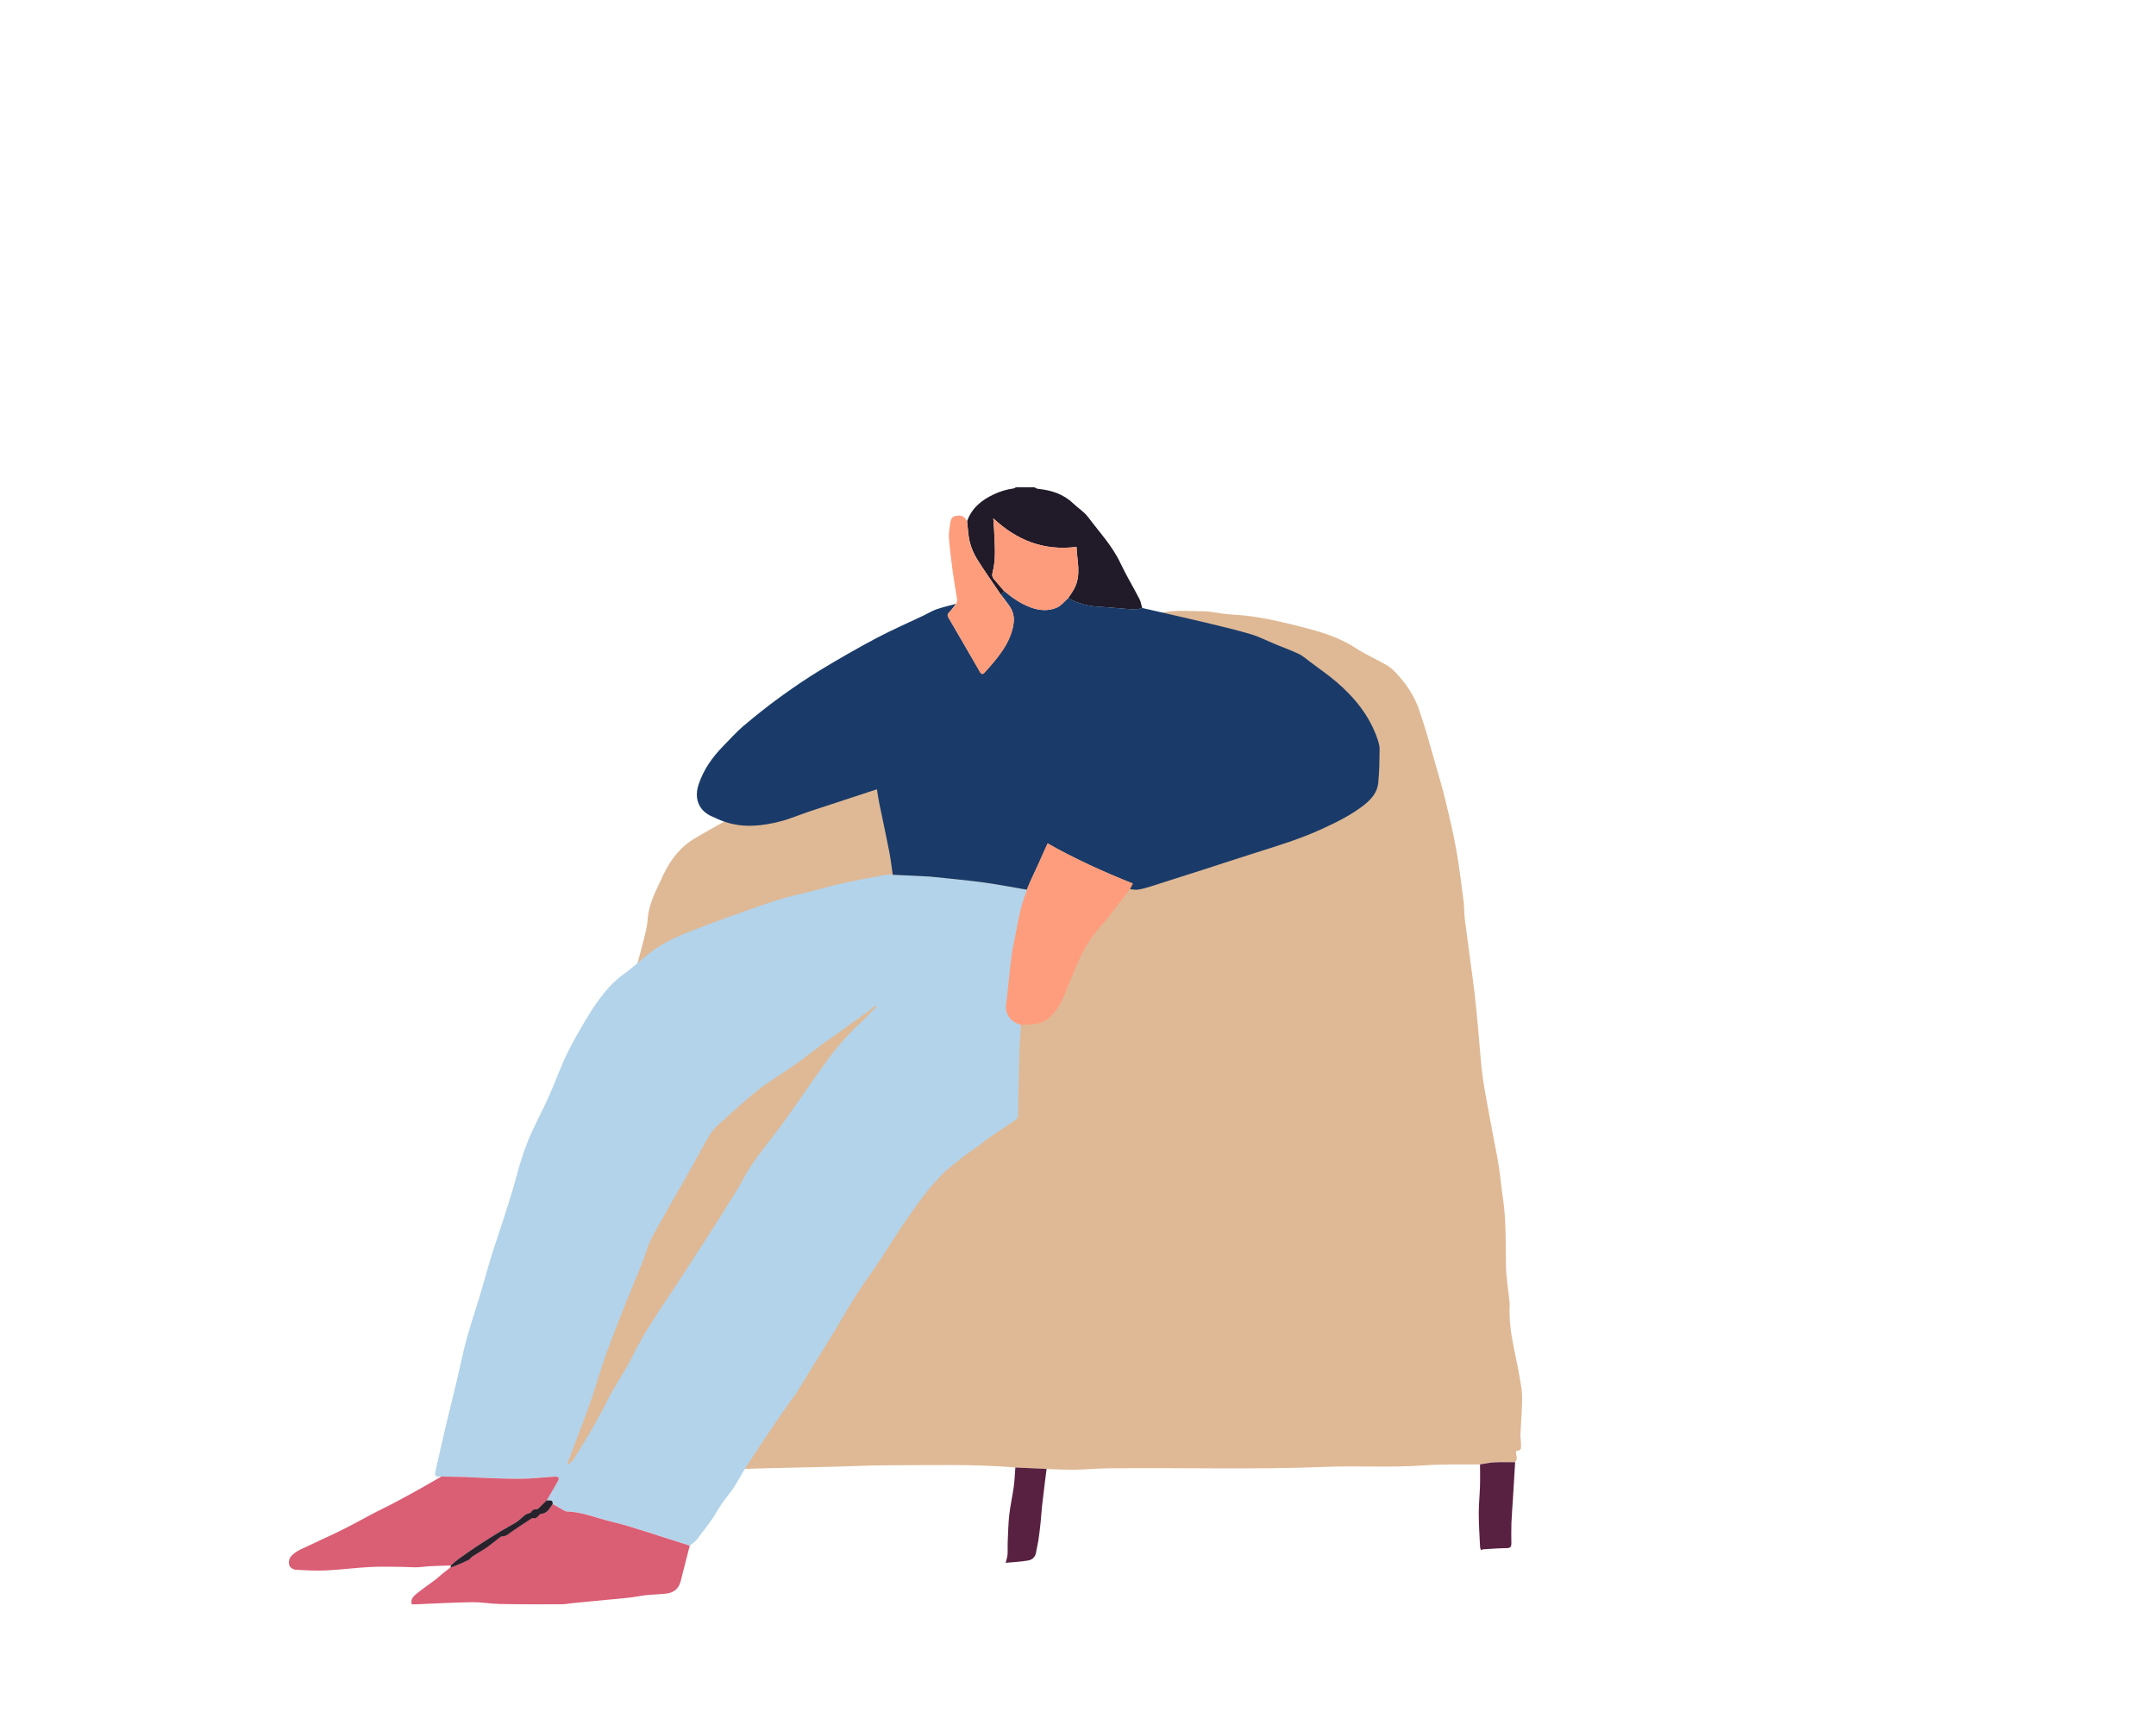
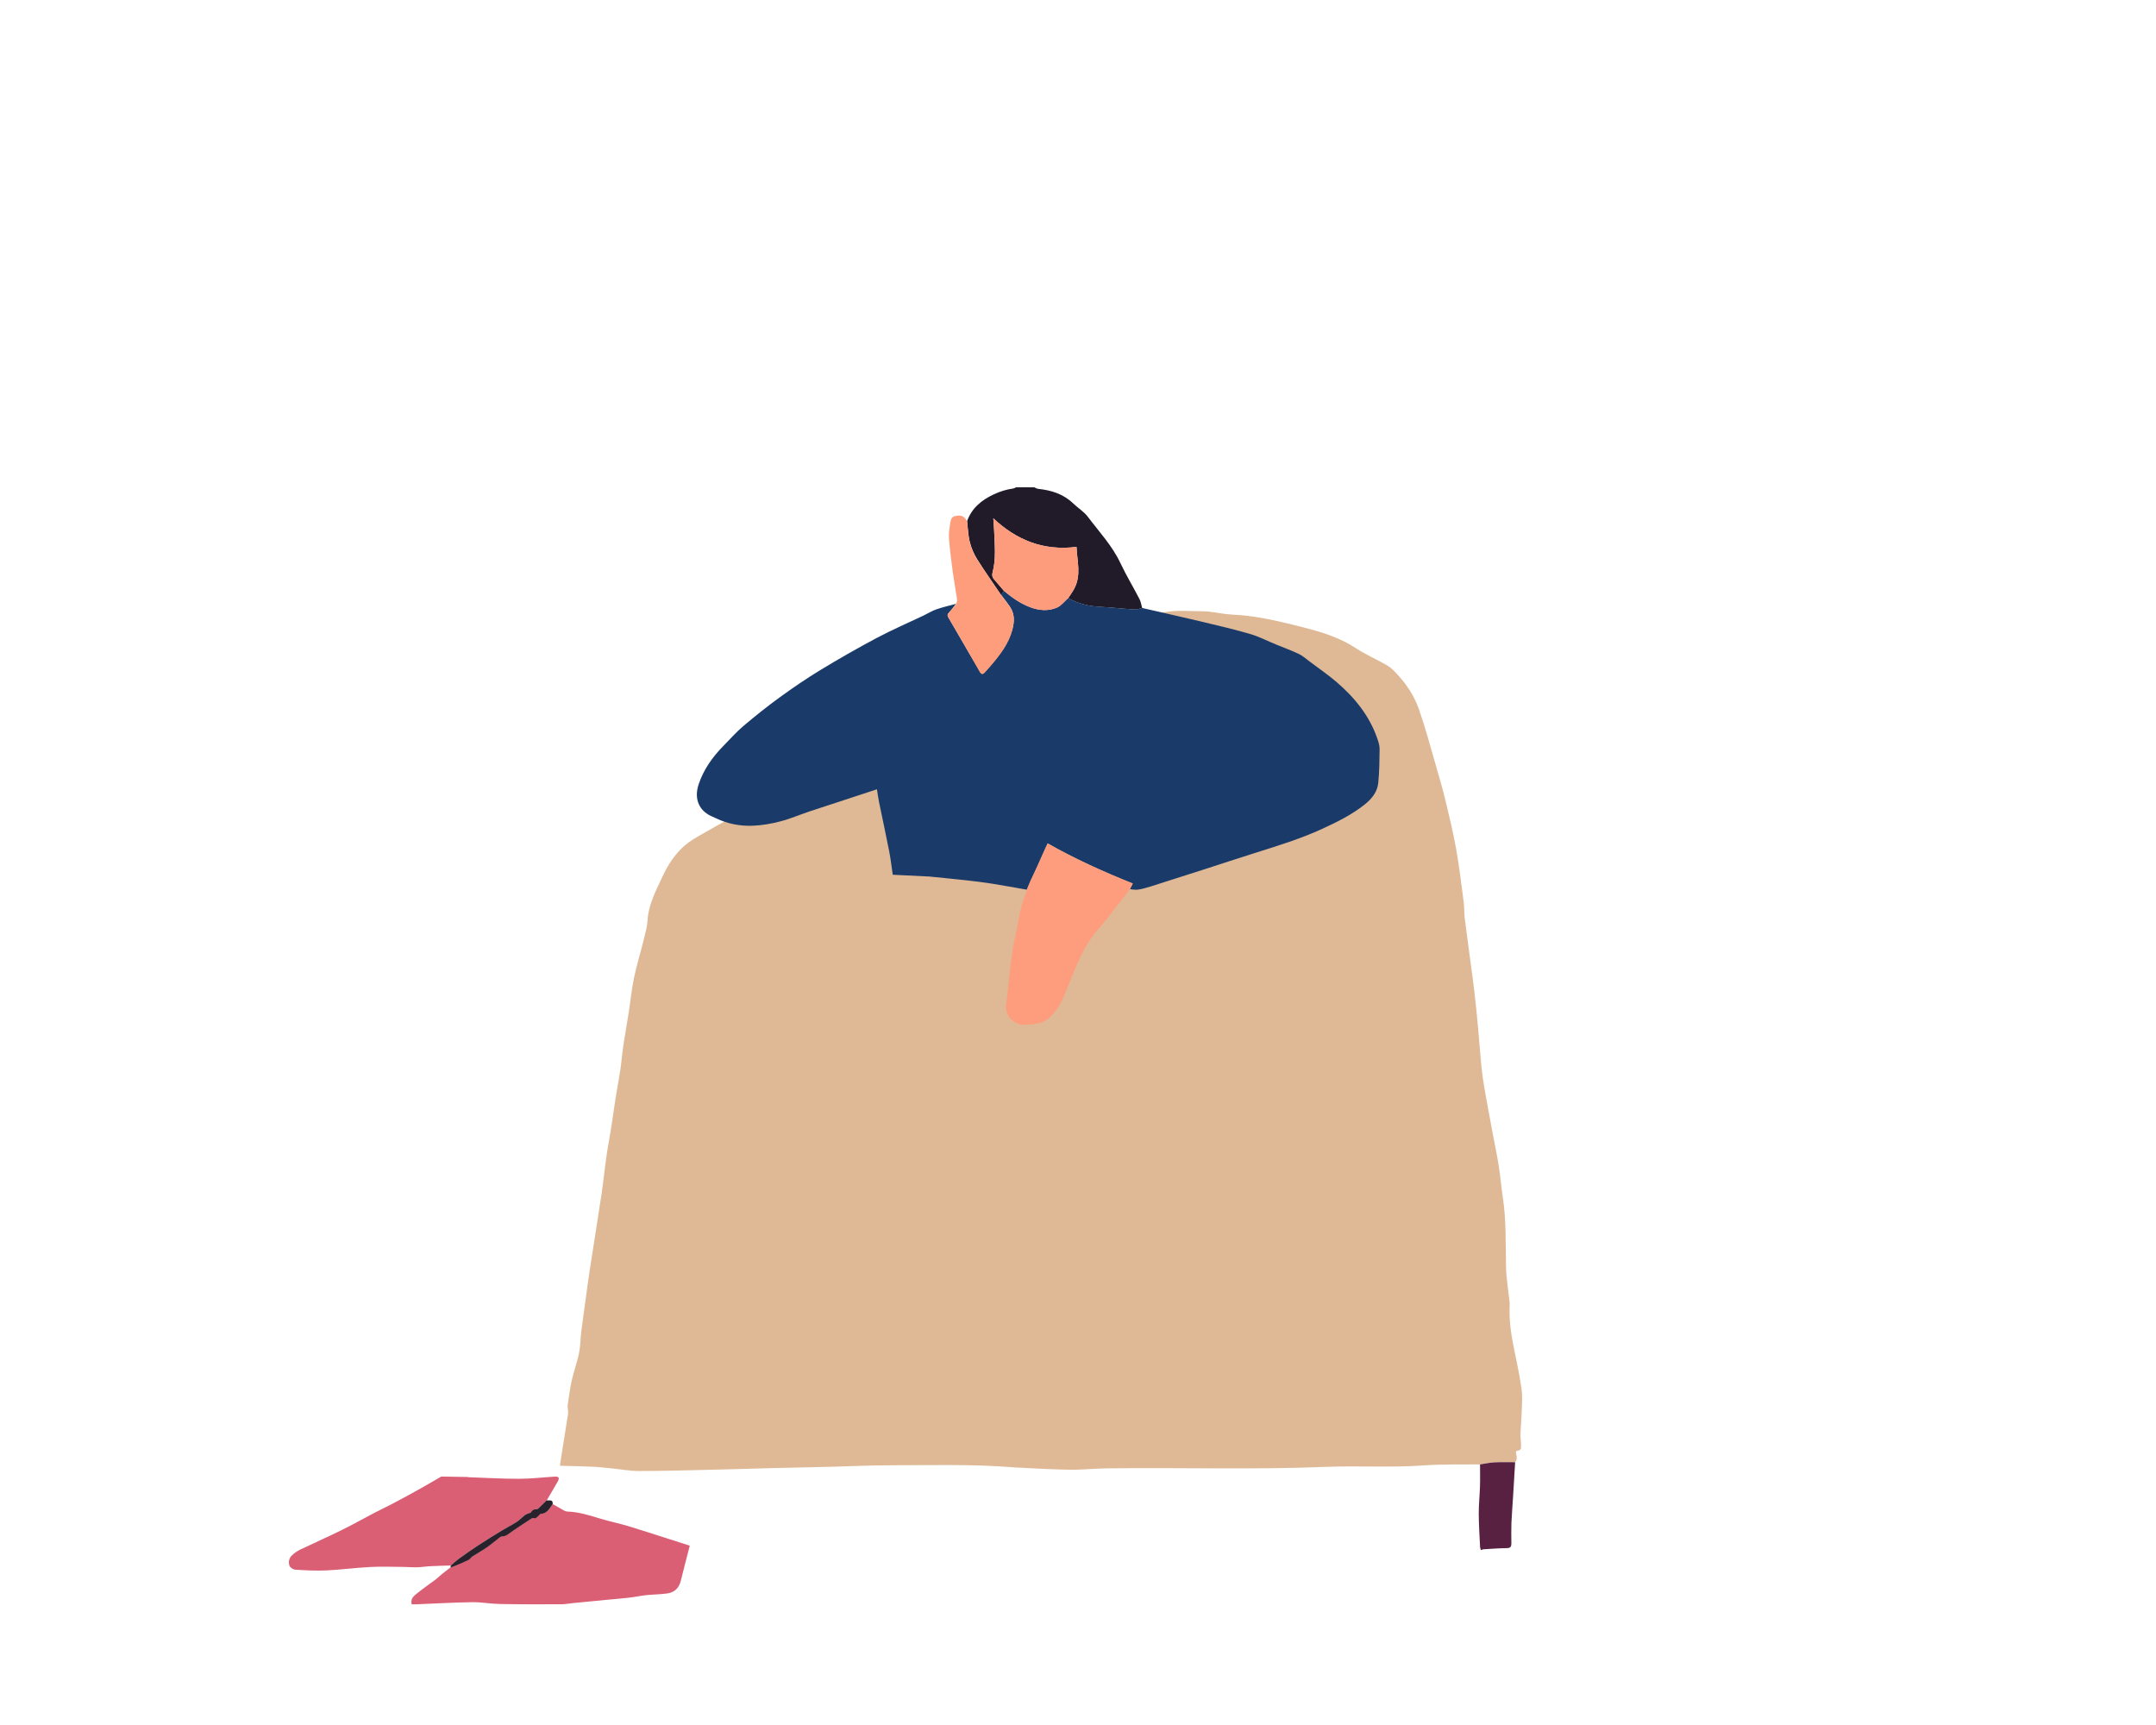
<svg xmlns="http://www.w3.org/2000/svg" width="500" height="400" viewBox="0 0 500 400" fill="none">
  <path d="M235.479 340.282C225.711 339.457 215.905 339.777 206.125 339.777C201.789 339.777 197.465 340.011 193.129 340.11C188.153 340.233 183.164 340.332 178.188 340.455C174.123 340.553 170.058 340.701 165.993 340.787C160.08 340.923 154.168 341.095 148.255 341.108C146.099 341.108 143.944 340.701 141.788 340.492C140.359 340.356 138.93 340.171 137.489 340.11C134.989 339.999 132.476 339.962 129.864 339.888C129.901 339.555 129.95 339.112 130.024 338.656C130.591 335.084 131.17 331.511 131.724 327.939C131.786 327.545 131.712 327.126 131.7 326.719C131.687 326.485 131.601 326.251 131.626 326.029C131.921 324.058 132.155 322.063 132.587 320.129C133.067 317.985 133.843 315.903 134.286 313.748C134.619 312.121 134.607 310.421 134.804 308.758C135.099 306.369 135.457 303.991 135.777 301.601C136.097 299.273 136.393 296.945 136.75 294.616C137.662 288.691 138.622 282.778 139.509 276.853C139.94 273.945 140.224 271.026 140.643 268.106C140.95 265.951 141.382 263.819 141.714 261.676C142.084 259.36 142.379 257.019 142.749 254.703C143.106 252.474 143.537 250.256 143.87 248.014C144.141 246.179 144.276 244.331 144.547 242.508C144.929 239.958 145.397 237.408 145.791 234.858C146.223 232.135 146.481 229.364 147.048 226.666C147.676 223.685 148.588 220.765 149.314 217.796C149.672 216.343 150.09 214.877 150.177 213.398C150.398 209.654 152.172 206.451 153.675 203.186C154.907 200.525 156.545 198.012 158.787 196.066C160.019 194.994 161.485 194.181 162.913 193.356C165.192 192.038 167.496 190.744 169.848 189.549C172.09 188.416 174.369 187.344 176.71 186.408C177.978 185.903 179.395 185.792 180.725 185.41C187.044 183.624 193.351 181.801 199.67 179.99C202.048 179.312 204.4 178.549 206.802 177.933C207.714 177.699 208.342 177.267 208.798 176.504C209.808 174.804 210.769 173.079 211.841 171.428C212.912 169.79 214.156 168.25 215.228 166.612C216.226 165.084 217.026 163.421 218.061 161.918C220.155 158.888 222.335 155.919 224.503 152.95C225.058 152.199 225.686 151.496 226.29 150.782C227.608 149.23 229.492 148.602 231.229 147.752C232.67 147.037 234.185 146.421 235.713 145.953C237.216 145.485 238.805 145.3 240.332 144.906C246.035 143.452 251.812 142.701 257.7 142.725C260.878 142.738 264.057 142.541 267.235 142.393C268.048 142.356 268.873 142.22 269.674 142.048C272.778 141.383 275.906 141.74 279.023 141.752C280.797 141.752 282.57 142.196 284.344 142.393C285.921 142.565 287.51 142.59 289.087 142.775C293.891 143.341 298.572 144.524 303.24 145.731C307.145 146.754 310.939 148.01 314.376 150.265C316.728 151.804 319.352 152.925 321.791 154.354C322.629 154.847 323.343 155.611 324.021 156.338C326.238 158.715 328.012 161.438 329.071 164.481C330.598 168.866 331.793 173.362 333.087 177.834C333.85 180.458 334.614 183.094 335.255 185.755C336.141 189.438 337.028 193.134 337.694 196.854C338.42 200.957 338.913 205.108 339.455 209.235C339.615 210.43 339.529 211.649 339.677 212.844C340.145 216.601 340.674 220.346 341.167 224.104C341.438 226.173 341.734 228.23 341.968 230.312C342.276 233.022 342.547 235.745 342.793 238.467C343.064 241.448 343.274 244.442 343.569 247.423C343.754 249.209 344.013 250.983 344.321 252.745C344.924 256.182 345.577 259.619 346.218 263.056C346.673 265.507 347.203 267.946 347.585 270.41C347.967 272.812 348.152 275.251 348.521 277.653C349.334 282.987 349.149 288.346 349.26 293.705C349.309 296.316 349.765 298.903 350.036 301.515C350.073 301.835 350.122 302.168 350.11 302.488C349.95 305.839 350.369 309.116 351.046 312.392C351.724 315.583 352.377 318.786 352.857 322.013C353.091 323.578 352.98 325.204 352.931 326.793C352.869 328.703 352.685 330.612 352.611 332.521C352.574 333.31 352.734 334.098 352.746 334.899C352.783 336.205 352.758 336.205 351.588 336.513C351.477 337.363 352.179 338.287 351.33 339.063C349.704 339.063 348.078 339.013 346.464 339.1C345.368 339.161 344.284 339.408 343.187 339.568C338.79 339.629 334.38 339.494 330.007 339.814C322.481 340.344 314.954 339.839 307.441 340.147C290.503 340.837 273.554 340.258 256.616 340.492C254.177 340.529 251.739 340.763 249.3 340.8C247.095 340.824 244.89 340.701 242.685 340.64C240.307 340.516 237.893 340.405 235.479 340.282Z" fill="#DFB995" />
-   <path d="M235.474 340.282C237.888 340.393 240.303 340.516 242.717 340.627C242.606 341.514 242.483 342.401 242.372 343.288C242.138 345.246 241.892 347.193 241.67 349.152C241.522 350.544 241.448 351.936 241.3 353.315C241.152 354.658 240.992 356.013 240.783 357.356C240.647 358.255 240.401 359.142 240.253 360.054C240.081 361.113 239.329 361.692 238.443 361.852C236.792 362.148 235.092 362.209 233.22 362.394C233.417 361.594 233.626 361.039 233.663 360.46C233.725 359.586 233.651 358.686 233.688 357.812C233.786 355.631 233.823 353.438 234.057 351.27C234.291 349.139 234.784 347.033 235.08 344.902C235.301 343.362 235.351 341.822 235.474 340.282Z" fill="#592141" />
  <path d="M343.235 339.568C344.331 339.408 345.415 339.162 346.511 339.1C348.125 339.014 349.751 339.063 351.377 339.063C351.204 341.921 351.044 344.779 350.859 347.637C350.749 349.472 350.588 351.308 350.515 353.143C350.453 354.745 350.49 356.334 350.502 357.935C350.502 358.638 350.28 358.97 349.48 358.983C347.657 359.007 345.846 359.143 344.035 359.254C343.875 359.266 343.715 359.352 343.444 359.438C343.37 359.204 343.259 358.97 343.247 358.736C343.124 356.162 342.951 353.587 342.939 351.012C342.927 348.918 343.161 346.812 343.222 344.705C343.284 342.993 343.235 341.28 343.235 339.568Z" fill="#592141" />
  <path d="M224.282 120.847C225.354 117.829 227.596 115.993 230.404 114.663C231.882 113.961 233.398 113.493 234.999 113.271C235.208 113.246 235.405 113.099 235.615 113C237.031 113 238.448 113 239.865 113C240.16 113.123 240.456 113.333 240.764 113.357C243.819 113.678 246.627 114.552 248.906 116.757C250.002 117.817 251.394 118.642 252.293 119.849C254.917 123.335 257.935 126.538 259.832 130.567C261.175 133.412 262.813 136.11 264.254 138.907C264.587 139.535 264.673 140.299 264.882 141.001C264.316 141.124 263.737 141.383 263.183 141.346C260.374 141.161 257.578 140.841 254.769 140.693C252.256 140.545 249.916 139.929 247.723 138.697C248.179 137.983 248.697 137.305 249.091 136.566C250.84 133.363 249.756 130.025 249.657 126.822C242.02 127.795 235.763 125.257 230.355 120.194C230.417 121.167 230.515 122.128 230.552 123.089C230.663 126.329 231.045 129.569 230.183 132.759C230.022 133.375 230.109 133.843 230.515 134.312C231.303 135.223 232.092 136.147 232.868 137.059C232.634 137.367 232.4 137.662 232.166 137.97C230.306 135.223 228.384 132.513 226.623 129.692C225.871 128.485 225.268 127.117 224.923 125.738C224.516 124.161 224.479 122.485 224.282 120.847Z" fill="#201A29" />
-   <path d="M102.352 342.389C100.75 342.401 100.726 342.389 101.083 340.775C101.797 337.56 102.524 334.332 103.276 331.117C104.15 327.434 105.086 323.763 105.961 320.067C106.712 316.914 107.328 313.735 108.178 310.606C109.127 307.145 110.297 303.745 111.332 300.308C112.219 297.339 113.007 294.345 113.918 291.389C114.879 288.297 115.963 285.242 116.936 282.162C117.922 279.046 118.944 275.941 119.769 272.788C120.73 269.129 121.913 265.556 123.502 262.132C124.771 259.409 126.175 256.748 127.394 254.001C128.835 250.774 129.993 247.423 131.533 244.257C133.036 241.165 134.81 238.209 136.584 235.264C137.631 233.527 138.813 231.864 140.082 230.275C141.4 228.625 142.89 227.134 144.652 225.878C146.697 224.436 148.507 222.687 150.478 221.135C153.508 218.733 156.982 217.131 160.579 215.764C162.895 214.889 165.198 213.99 167.526 213.152C171.739 211.649 175.952 210.109 180.214 208.73C182.727 207.917 185.338 207.399 187.913 206.746C190.216 206.155 192.507 205.465 194.835 204.948C198.223 204.196 201.635 203.556 205.035 202.915C205.687 202.792 206.365 202.866 207.042 202.841C209.74 202.977 212.438 203.1 215.135 203.236C215.259 203.236 215.369 203.235 215.493 203.248C218.412 203.543 221.331 203.827 224.238 204.147C226.197 204.369 228.143 204.603 230.077 204.911C232.762 205.342 235.448 205.835 238.133 206.303C238.121 206.451 238.133 206.611 238.084 206.746C236.482 210.541 236.039 214.643 235.164 218.609C234.45 221.862 234.265 225.225 233.859 228.538C233.699 229.844 233.637 231.175 233.403 232.468C232.996 234.673 234.019 236.607 236.113 237.42C236.335 237.506 236.556 237.58 236.778 237.654C236.643 239.884 236.458 242.126 236.396 244.356C236.261 249.111 236.175 253.854 236.113 258.609C236.101 259.36 235.608 259.631 235.127 259.951C233.157 261.294 231.161 262.588 229.203 263.943C228.451 264.46 227.774 265.076 227.035 265.618C225.581 266.677 224.078 267.663 222.674 268.772C221.245 269.893 219.792 271.014 218.523 272.307C217.008 273.835 215.591 275.461 214.285 277.161C212.45 279.575 210.713 282.064 209.013 284.577C207.277 287.164 205.651 289.824 203.926 292.424C202.201 295.023 200.329 297.524 198.654 300.148C196.831 302.993 195.18 305.95 193.431 308.845C191.743 311.604 190.019 314.351 188.319 317.098C187.063 319.131 185.843 321.176 184.587 323.196C184.328 323.615 183.971 323.985 183.688 324.391C182.296 326.362 180.891 328.321 179.536 330.329C177.381 333.532 175.237 336.735 173.143 339.974C172.109 341.576 171.234 343.3 170.187 344.902C169.337 346.195 168.302 347.366 167.428 348.647C166.566 349.903 165.826 351.258 164.964 352.515C164.151 353.698 163.252 354.819 162.39 355.964C162.057 356.408 161.737 356.876 161.343 357.27C160.924 357.689 160.431 358.034 159.975 358.403C158.436 357.911 156.908 357.418 155.368 356.925C152.153 355.903 148.951 354.831 145.711 353.87C143.605 353.242 141.449 352.798 139.343 352.17C136.818 351.419 134.305 350.581 131.632 350.495C131.373 350.482 131.102 350.408 130.88 350.285C129.981 349.792 129.082 349.263 128.195 348.758C128.294 347.575 127.357 348.031 126.803 347.883C127.678 346.38 128.565 344.89 129.427 343.387C129.55 343.165 129.661 342.758 129.538 342.611C129.402 342.438 129.02 342.364 128.749 342.389C125.965 342.549 123.182 342.894 120.41 342.894C116.53 342.906 112.65 342.672 108.769 342.537C108.622 342.537 108.474 342.475 108.338 342.475C106.331 342.45 104.335 342.426 102.352 342.389ZM131.533 339.531C131.57 339.58 131.607 339.629 131.644 339.679C132.087 339.297 132.642 338.989 132.937 338.508C134.329 336.316 135.684 334.098 136.99 331.856C138 330.132 138.961 328.37 139.922 326.596C140.611 325.327 141.19 324.009 141.905 322.753C143.371 320.19 145.058 317.751 146.352 315.103C148.618 310.471 151.365 306.159 154.211 301.897C155.048 300.64 155.91 299.409 156.723 298.152C159.704 293.557 162.698 288.962 165.654 284.343C167.415 281.583 169.152 278.811 170.852 276.027C172.158 273.884 173.242 271.605 174.683 269.572C176.974 266.32 179.524 263.253 181.852 260.038C184.895 255.837 187.777 251.525 190.807 247.3C193.283 243.838 195.932 240.525 199.073 237.63C200.563 236.262 201.93 234.759 203.347 233.318C203.039 233.244 202.83 233.306 202.67 233.429C202.115 233.86 201.61 234.353 201.044 234.759C197.767 237.112 194.466 239.416 191.202 241.781C188.886 243.456 186.656 245.255 184.328 246.906C181.569 248.864 178.613 250.564 175.952 252.646C172.848 255.073 169.965 257.771 167.034 260.407C166.122 261.233 165.198 262.132 164.57 263.179C162.932 265.926 161.466 268.796 159.901 271.58C158.017 274.906 156.034 278.183 154.211 281.546C152.671 284.38 150.811 287.053 149.862 290.206C149.259 292.227 148.36 294.161 147.583 296.132C147.239 297.006 146.869 297.869 146.512 298.743C145.736 300.653 144.947 302.55 144.208 304.472C142.927 307.761 141.609 311.037 140.439 314.364C139.22 317.837 138.209 321.373 137.015 324.859C135.943 327.976 134.724 331.043 133.566 334.135C132.9 335.946 132.211 337.745 131.533 339.531Z" fill="#B2D3EA" />
  <path d="M238.13 206.302C235.445 205.834 232.772 205.341 230.074 204.91C228.14 204.602 226.182 204.368 224.235 204.146C221.328 203.826 218.409 203.543 215.49 203.247C215.379 203.235 215.256 203.235 215.132 203.235C212.435 203.112 209.737 202.976 207.039 202.841C206.768 201.005 206.559 199.157 206.202 197.346C205.475 193.614 204.662 189.906 203.898 186.186C203.689 185.151 203.541 184.104 203.369 183.02C201.952 183.488 200.659 183.931 199.341 184.35C195.51 185.607 191.667 186.851 187.836 188.12C185.545 188.883 183.315 189.857 180.987 190.46C178.917 191.002 176.762 191.384 174.631 191.47C171.674 191.594 168.767 191.052 166.057 189.746C165.503 189.475 164.912 189.265 164.382 188.957C161.882 187.516 161.019 184.917 162.017 181.899C163.163 178.437 165.22 175.555 167.745 172.98C169.285 171.428 170.726 169.765 172.389 168.36C175.136 166.032 177.944 163.79 180.851 161.683C183.906 159.466 187.023 157.335 190.25 155.376C194.524 152.777 198.885 150.289 203.307 147.936C206.842 146.063 210.525 144.474 214.147 142.749C215.157 142.269 216.105 141.665 217.152 141.296C218.643 140.778 220.195 140.434 221.722 140.015C221.193 140.68 220.712 141.382 220.121 141.986C219.727 142.392 219.641 142.676 219.949 143.181C222.4 147.369 224.827 151.582 227.253 155.795C227.598 156.386 227.943 156.386 228.35 155.931C229.101 155.105 229.852 154.268 230.554 153.405C232.649 150.843 234.496 148.207 235.026 144.745C235.285 143.045 234.952 141.752 234.065 140.47C233.461 139.596 232.796 138.783 232.156 137.933C232.39 137.625 232.624 137.329 232.858 137.021C234.693 138.561 236.615 139.916 238.881 140.778C240.975 141.579 243.106 141.752 245.127 140.865C246.112 140.434 246.851 139.423 247.713 138.672C249.906 139.904 252.246 140.52 254.759 140.668C257.568 140.828 260.364 141.148 263.173 141.32C263.727 141.357 264.306 141.099 264.872 140.976C269.603 142.06 274.333 143.119 279.05 144.24C282.709 145.115 286.392 145.977 290.001 147.036C292.046 147.64 293.98 148.65 295.963 149.463C297.7 150.178 299.486 150.818 301.174 151.619C302.11 152.075 302.935 152.789 303.773 153.43C305.867 155.007 308.035 156.497 310.018 158.197C314.206 161.807 317.618 166.007 319.441 171.329C319.712 172.105 319.958 172.931 319.946 173.731C319.921 176.318 319.885 178.918 319.638 181.492C319.441 183.611 318.172 185.2 316.509 186.531C313.492 188.945 310.067 190.62 306.581 192.222C301.531 194.538 296.234 196.152 290.962 197.815C287.119 199.022 283.288 200.303 279.445 201.535C275.244 202.89 271.044 204.233 266.831 205.563C265.882 205.859 264.909 206.142 263.924 206.29C263.308 206.388 262.655 206.228 262.015 206.191C262.249 205.736 262.483 205.28 262.704 204.861C255.917 202.139 249.339 199.182 242.959 195.56C242.786 195.942 242.601 196.324 242.417 196.718C241.801 198.086 241.197 199.465 240.581 200.82C240.039 202.003 239.473 203.161 238.943 204.344C238.672 205.009 238.401 205.662 238.13 206.302Z" fill="#1A3B69" />
  <path d="M128.18 348.77C129.079 349.288 129.966 349.805 130.865 350.298C131.087 350.421 131.37 350.495 131.616 350.507C134.289 350.593 136.79 351.419 139.327 352.183C141.434 352.811 143.602 353.254 145.696 353.883C148.923 354.856 152.138 355.915 155.353 356.938C156.893 357.43 158.42 357.923 159.96 358.416C159.27 361.126 158.556 363.824 157.891 366.534C157.459 368.296 156.363 369.306 154.614 369.515C153.05 369.712 151.473 369.725 149.896 369.885C148.578 370.02 147.285 370.316 145.979 370.464C144.316 370.661 142.641 370.784 140.978 370.944C138.231 371.215 135.484 371.474 132.737 371.745C131.887 371.831 131.037 372.004 130.187 372.004C125.433 372.016 120.678 372.028 115.923 371.942C113.755 371.905 111.587 371.486 109.419 371.523C105.096 371.585 100.772 371.844 96.436 372.016C96.116 372.028 95.808 372.016 95.488 372.016C95.143 370.821 95.894 370.144 96.559 369.601C98.013 368.407 99.577 367.359 101.08 366.226C101.56 365.857 101.991 365.413 102.46 365.031C103.112 364.501 103.79 363.984 104.455 363.467C104.849 363.319 105.243 363.183 105.625 363.023C106.635 362.592 107.67 362.173 108.656 361.693C109 361.52 109.197 361.101 109.53 360.892C110.639 360.178 111.797 359.549 112.868 358.798C113.891 358.096 114.827 357.27 115.825 356.519C116.022 356.371 116.293 356.236 116.539 356.223C117.056 356.211 117.401 356.038 117.845 355.718C119.594 354.437 121.442 353.279 123.252 352.084C123.339 352.022 123.486 351.949 123.56 351.986C124.262 352.269 124.558 351.678 124.977 351.357C125.112 351.259 125.223 351.037 125.346 351.025C126.898 351 127.453 349.793 128.18 348.77Z" fill="#DA5E74" />
  <path d="M102.348 342.389C104.344 342.414 106.339 342.451 108.335 342.488C108.483 342.488 108.63 342.537 108.766 342.549C112.646 342.685 116.526 342.919 120.406 342.907C123.19 342.907 125.962 342.562 128.746 342.401C129.017 342.389 129.398 342.451 129.534 342.623C129.645 342.771 129.546 343.178 129.423 343.399C128.573 344.915 127.674 346.405 126.799 347.896C126.196 348.487 125.605 349.091 124.989 349.67C124.841 349.805 124.619 349.978 124.434 349.965C123.646 349.916 123.276 350.396 123.116 350.741C122.537 350.975 122.106 351.049 121.798 351.283C121.121 351.788 120.542 352.454 119.84 352.909C118.682 353.661 117.45 354.264 116.267 354.979C114.457 356.088 112.646 357.209 110.872 358.367C109.394 359.327 107.965 360.35 106.536 361.372C105.846 361.877 105.218 362.469 104.565 363.011C103.001 363.06 101.437 363.085 99.885 363.171C98.825 363.22 97.778 363.393 96.719 363.43C95.696 363.454 94.662 363.356 93.639 363.343C91.065 363.331 88.49 363.22 85.928 363.356C82.492 363.528 79.067 363.996 75.643 364.156C73.265 364.267 70.863 364.132 68.486 363.984C67.993 363.959 67.279 363.491 67.131 363.06C66.848 362.247 67.02 361.311 67.685 360.683C68.252 360.141 68.917 359.66 69.619 359.327C72.822 357.788 76.086 356.359 79.276 354.782C81.839 353.525 84.315 352.109 86.852 350.791C88.318 350.027 89.821 349.337 91.274 348.561C93.381 347.452 95.462 346.307 97.544 345.149C99.145 344.249 100.747 343.313 102.348 342.389Z" fill="#DA5E74" />
  <path d="M238.129 206.303C238.4 205.662 238.659 205.009 238.954 204.369C239.496 203.186 240.063 202.028 240.593 200.846C241.209 199.478 241.812 198.111 242.428 196.743C242.6 196.349 242.785 195.967 242.97 195.585C249.338 199.207 255.929 202.164 262.716 204.886C262.494 205.317 262.26 205.773 262.026 206.217C260.228 208.545 258.429 210.873 256.618 213.189C255.867 214.138 255.042 215.025 254.278 215.948C252.356 218.264 250.964 220.888 249.782 223.623C248.636 226.272 247.602 228.969 246.456 231.618C245.643 233.478 244.436 235.117 242.871 236.385C242.182 236.952 241.196 237.248 240.285 237.408C239.139 237.617 237.944 237.58 236.762 237.642C236.54 237.568 236.318 237.494 236.097 237.408C234.003 236.595 232.98 234.661 233.387 232.456C233.621 231.162 233.682 229.832 233.842 228.526C234.249 225.212 234.434 221.849 235.148 218.597C236.023 214.63 236.466 210.528 238.067 206.734C238.129 206.611 238.117 206.451 238.129 206.303Z" fill="#FE9D7D" />
  <path d="M232.158 137.971C232.798 138.821 233.463 139.646 234.067 140.508C234.966 141.79 235.286 143.083 235.028 144.783C234.498 148.245 232.65 150.881 230.556 153.443C229.854 154.306 229.09 155.143 228.351 155.969C227.945 156.412 227.6 156.424 227.255 155.833C224.841 151.62 222.402 147.407 219.95 143.219C219.655 142.701 219.741 142.418 220.123 142.024C220.702 141.42 221.195 140.718 221.724 140.053C221.81 139.708 222.008 139.338 221.958 139.006C221.663 136.948 221.268 134.891 220.985 132.834C220.628 130.185 220.295 127.537 220.074 124.876C219.987 123.779 220.172 122.646 220.332 121.537C220.542 120.072 220.837 119.751 221.847 119.603C223.03 119.419 223.634 119.739 224.274 120.872C224.471 122.511 224.508 124.174 224.902 125.763C225.247 127.143 225.851 128.51 226.602 129.717C228.376 132.501 230.31 135.211 232.158 137.971Z" fill="#FD9D7C" />
  <path d="M104.551 363.01C105.204 362.456 105.832 361.865 106.522 361.372C107.951 360.337 109.392 359.327 110.858 358.366C112.632 357.208 114.443 356.087 116.253 354.979C117.424 354.264 118.668 353.648 119.826 352.909C120.528 352.453 121.107 351.788 121.784 351.283C122.092 351.049 122.511 350.975 123.102 350.741C123.262 350.396 123.62 349.916 124.42 349.965C124.593 349.977 124.827 349.817 124.975 349.669C125.59 349.09 126.182 348.487 126.785 347.895C127.34 348.043 128.276 347.575 128.177 348.77C127.463 349.792 126.896 351 125.381 351.049C125.258 351.049 125.147 351.271 125.012 351.381C124.593 351.702 124.297 352.293 123.595 352.01C123.521 351.973 123.373 352.059 123.287 352.108C121.476 353.303 119.629 354.461 117.879 355.742C117.448 356.063 117.091 356.235 116.574 356.247C116.327 356.247 116.056 356.383 115.859 356.543C114.861 357.295 113.925 358.108 112.903 358.822C111.819 359.574 110.661 360.202 109.565 360.916C109.232 361.126 109.035 361.545 108.69 361.717C107.705 362.21 106.682 362.616 105.66 363.047C105.278 363.208 104.884 363.343 104.49 363.491C104.502 363.318 104.527 363.171 104.551 363.01Z" fill="#27222B" />
  <path d="M247.726 138.696C246.876 139.448 246.137 140.458 245.139 140.889C243.107 141.776 240.988 141.591 238.894 140.803C236.627 139.941 234.693 138.585 232.87 137.046C232.082 136.134 231.306 135.21 230.518 134.299C230.111 133.843 230.025 133.362 230.185 132.746C231.047 129.556 230.665 126.304 230.555 123.076C230.518 122.115 230.431 121.154 230.358 120.181C235.765 125.244 242.023 127.782 249.66 126.809C249.771 130.012 250.842 133.35 249.093 136.553C248.699 137.304 248.182 137.994 247.726 138.696Z" fill="#FC9C7C" />
</svg>